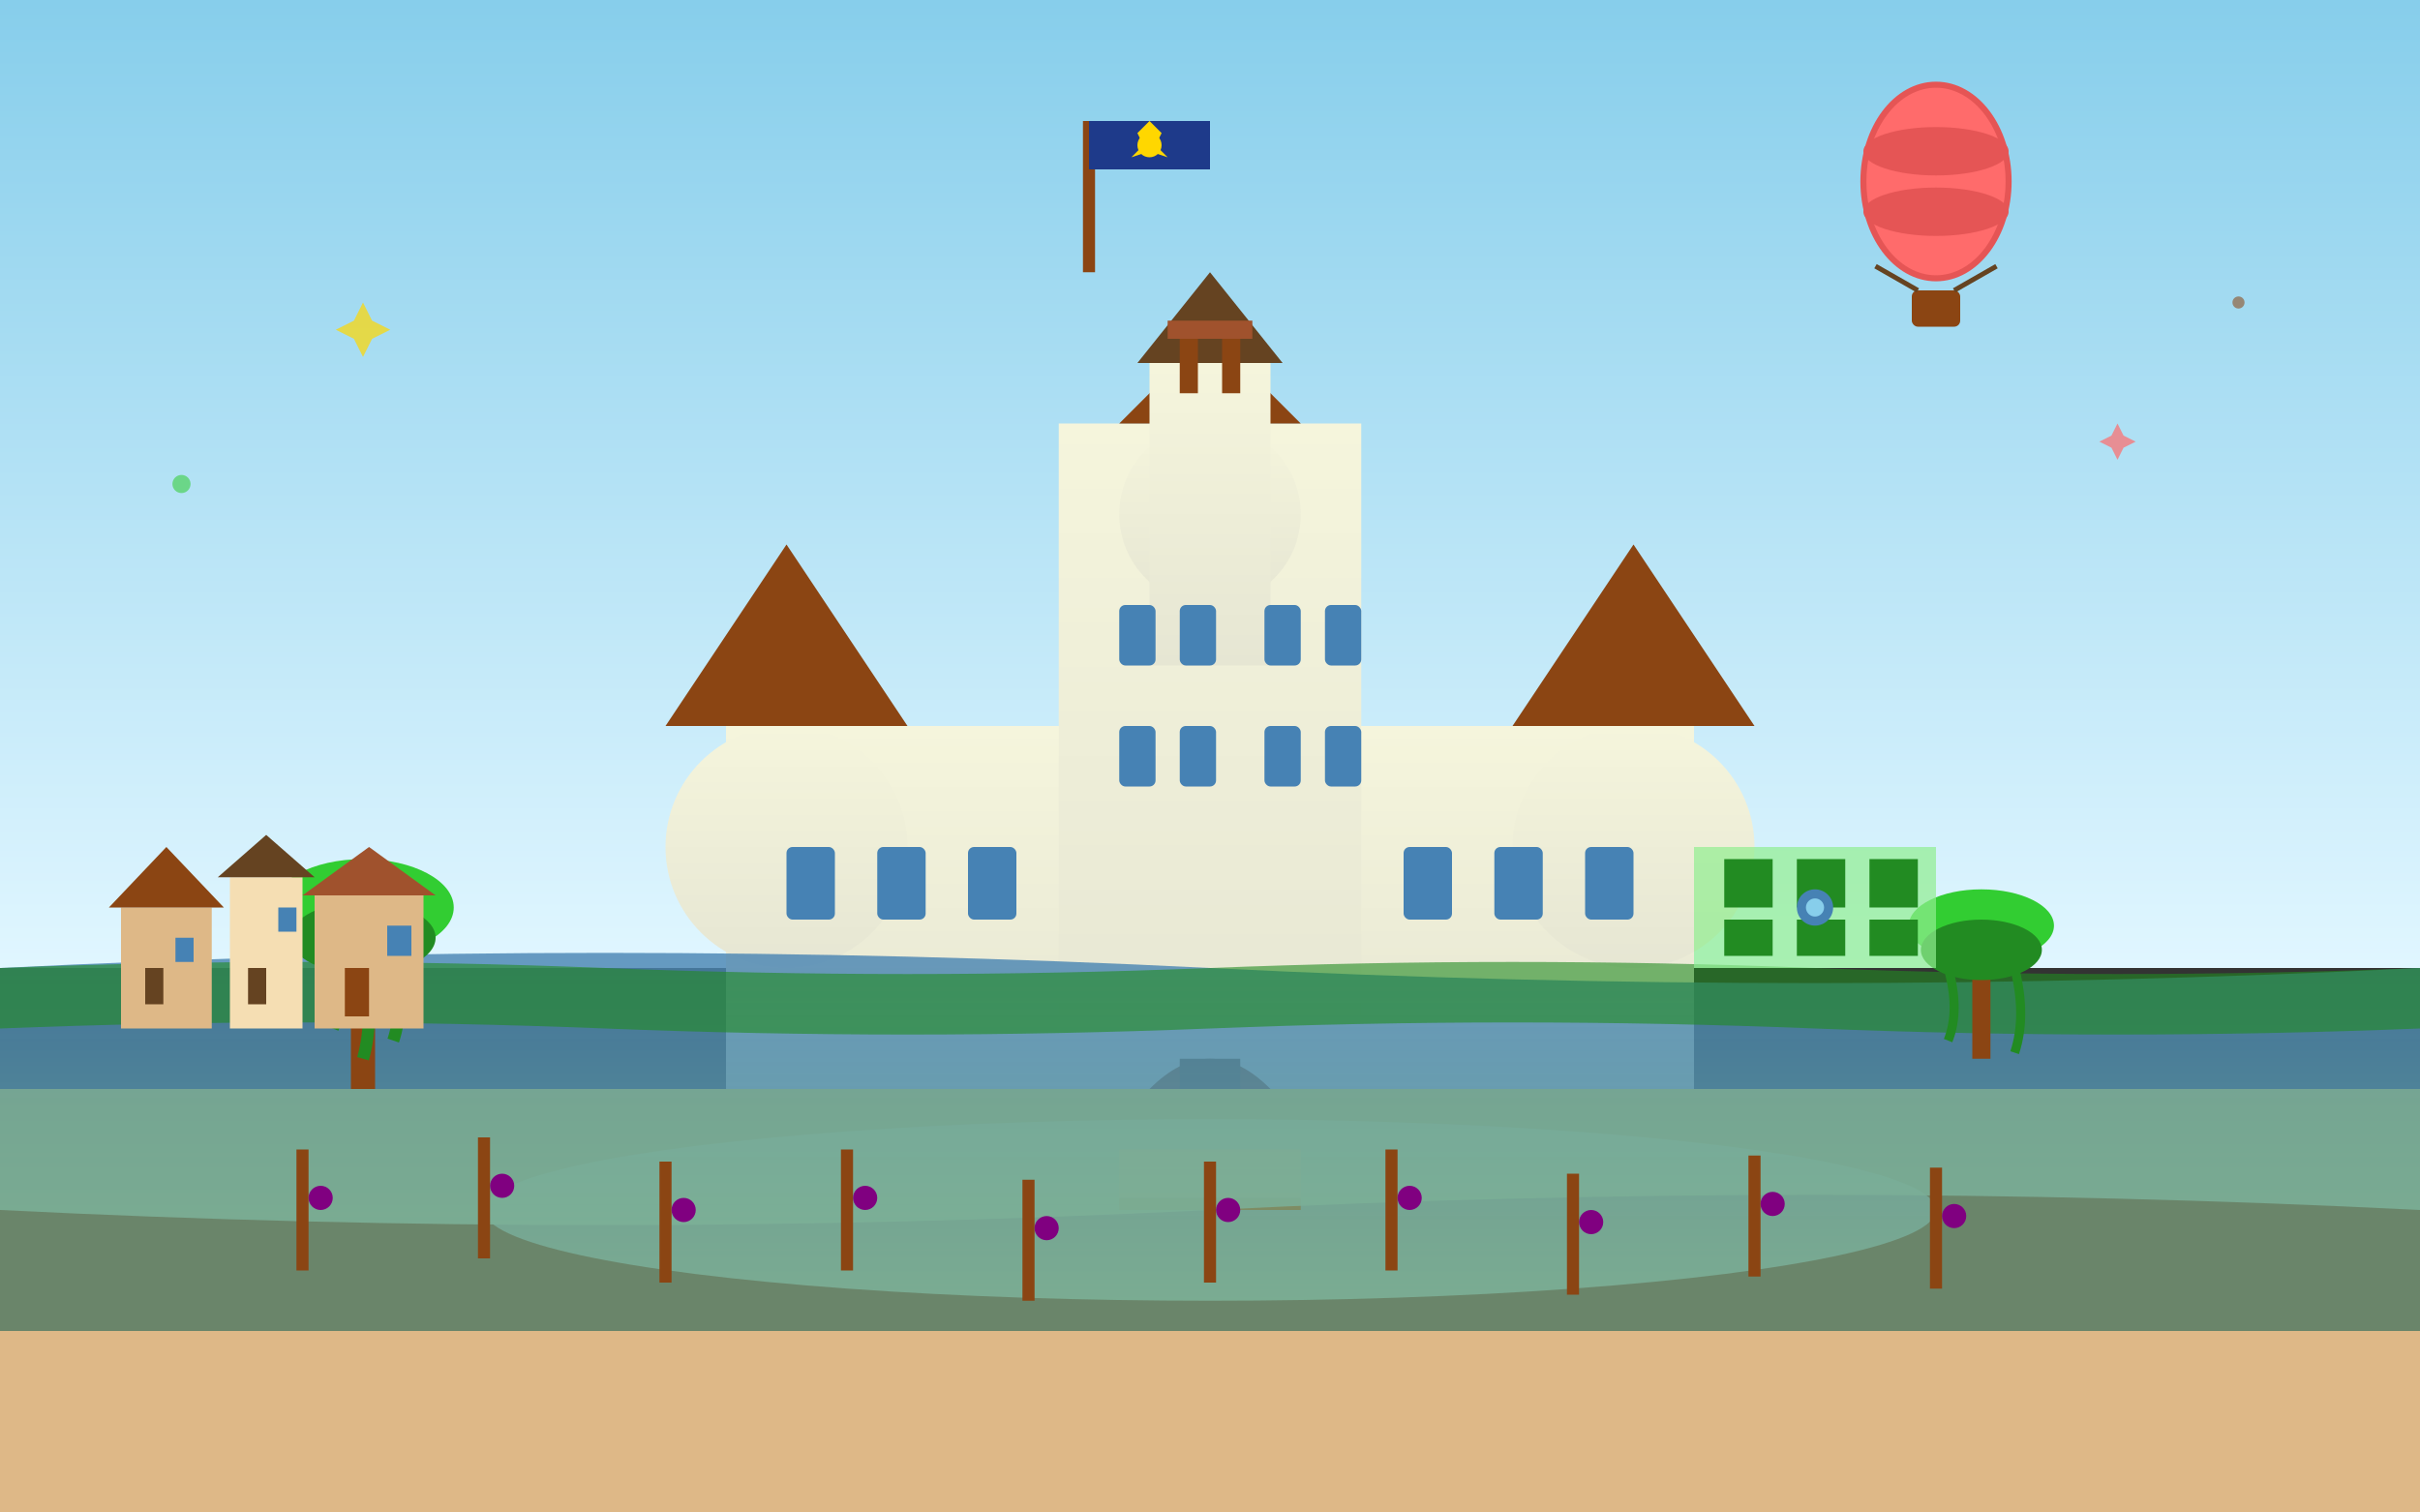
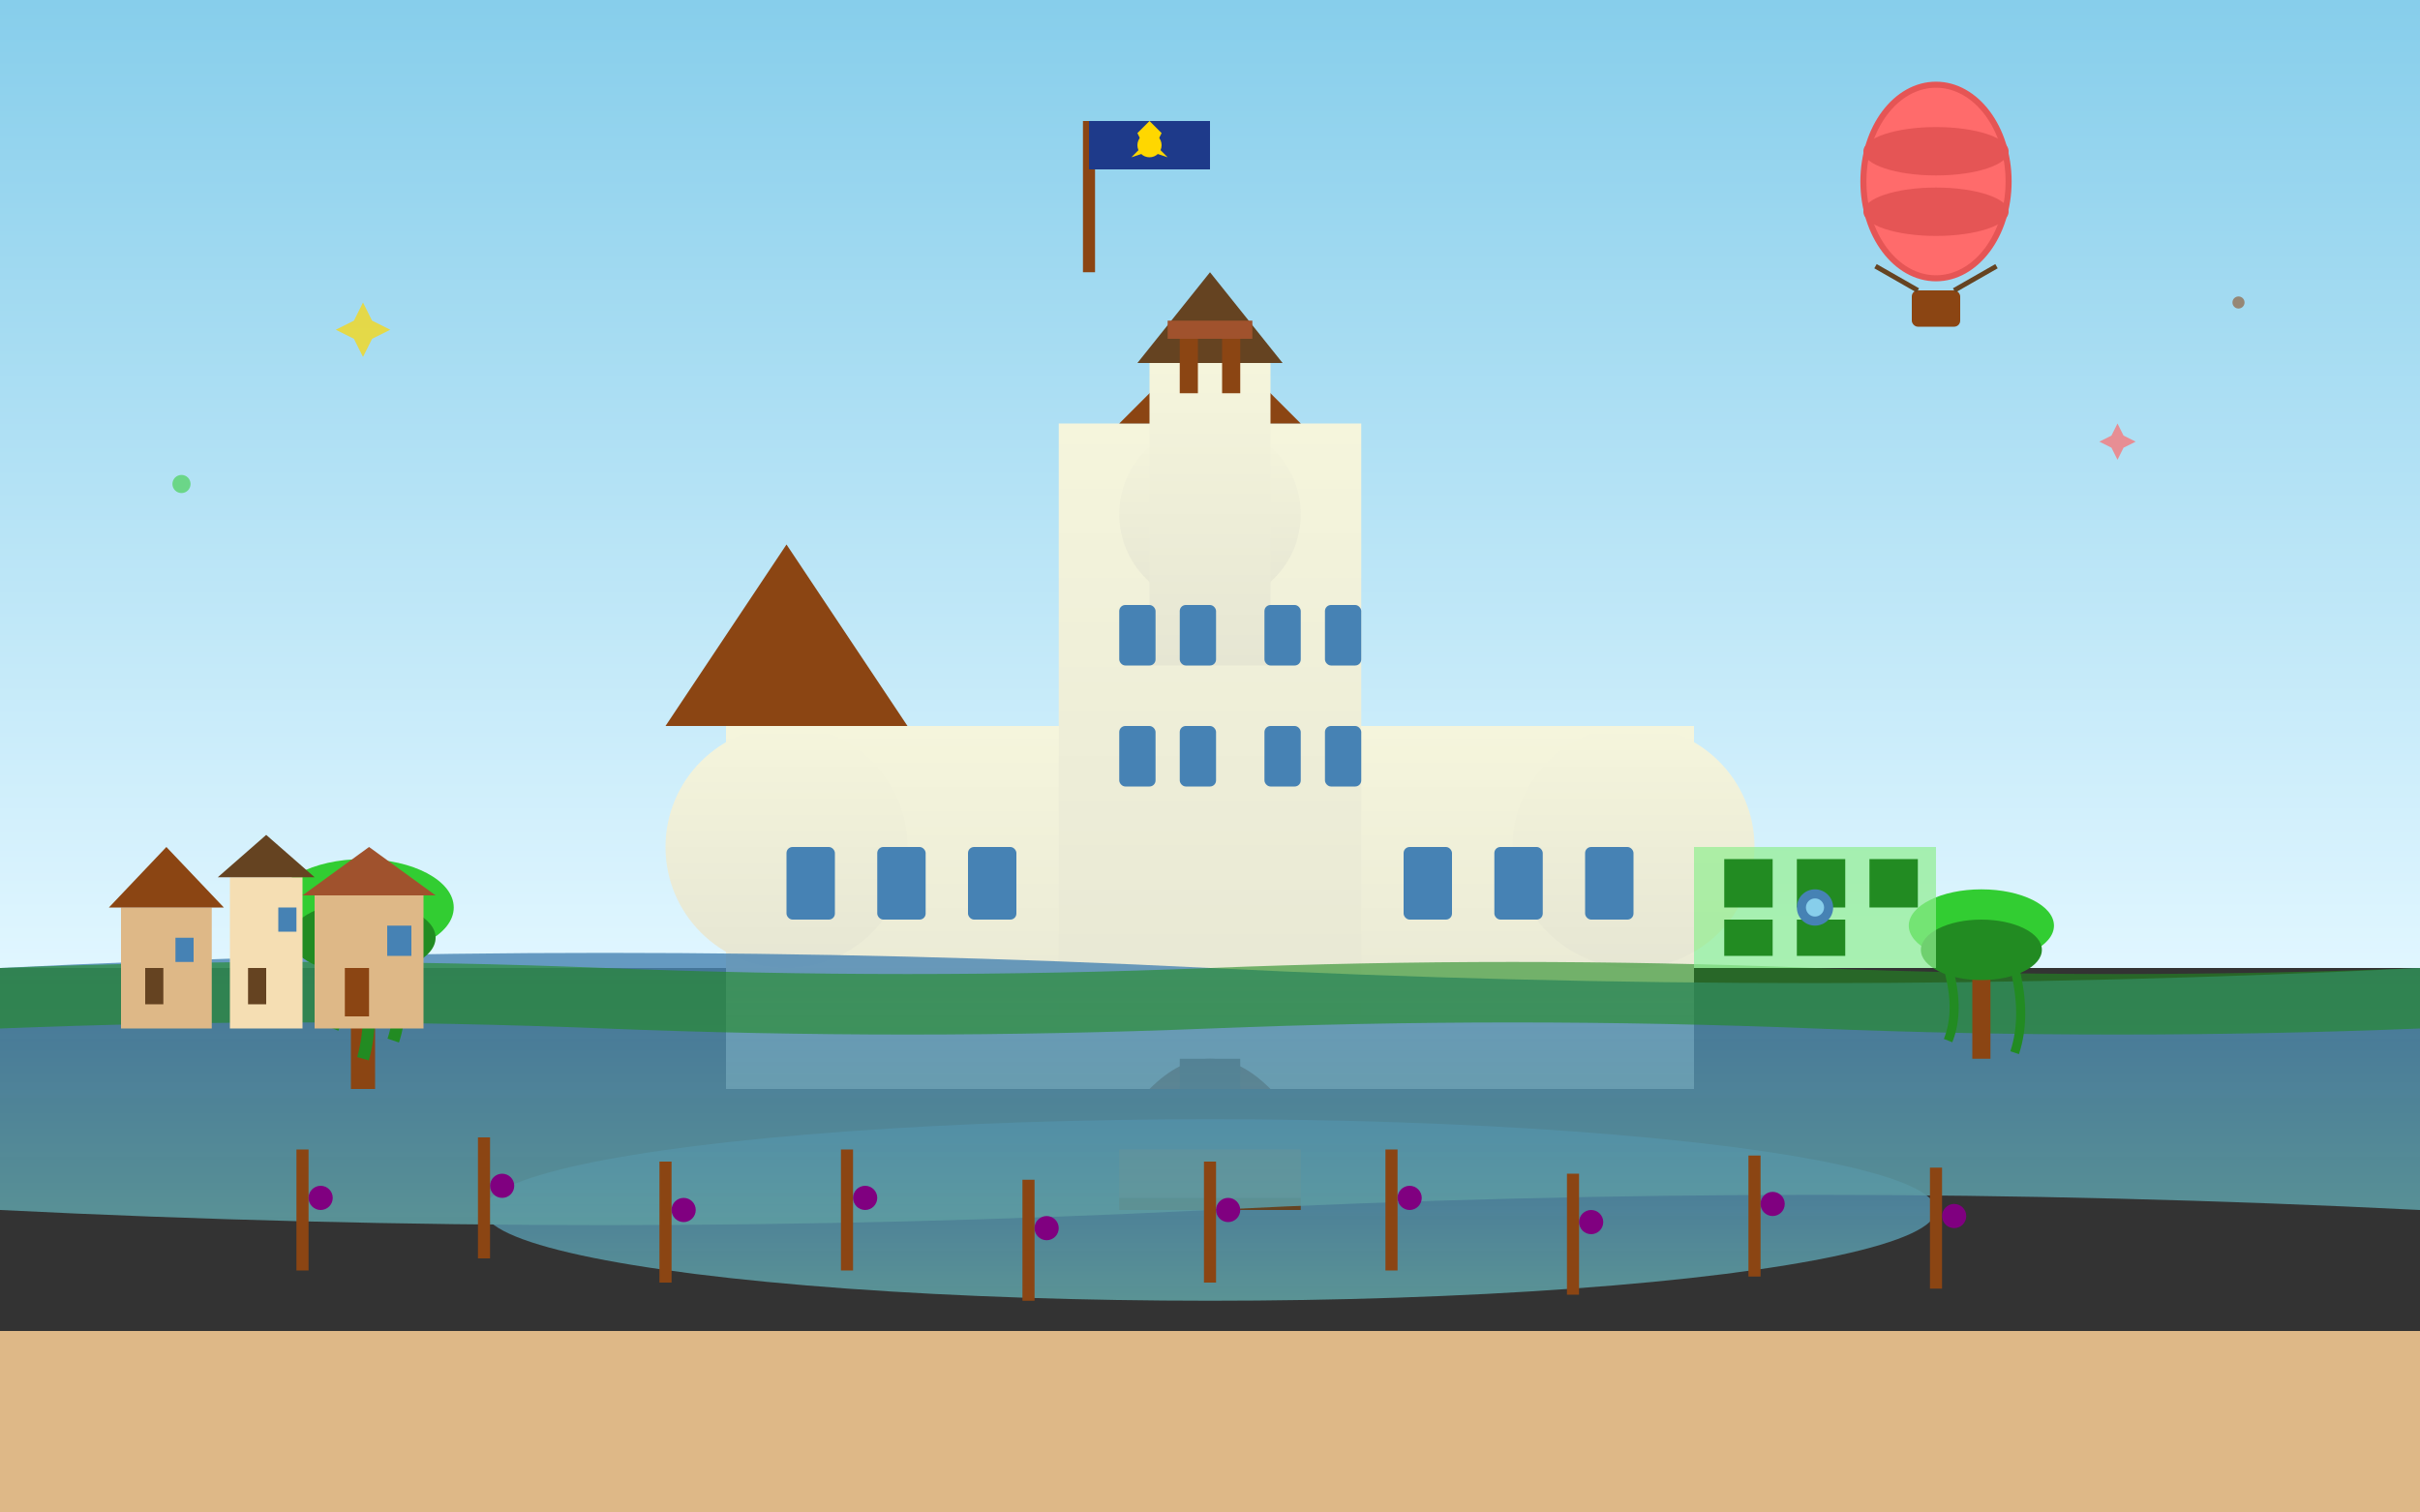
<svg xmlns="http://www.w3.org/2000/svg" width="400" height="250" viewBox="0 0 400 250" fill="none">
  <rect x="0" y="0" width="400" height="250" fill="#333333" stroke="none" />
  <defs>
    <linearGradient id="sky-loire" x1="0%" y1="0%" x2="0%" y2="100%">
      <stop offset="0%" style="stop-color:#87ceeb;stop-opacity:1" />
      <stop offset="100%" style="stop-color:#e0f6ff;stop-opacity:1" />
    </linearGradient>
    <linearGradient id="château-walls" x1="0%" y1="0%" x2="0%" y2="100%">
      <stop offset="0%" style="stop-color:#f5f5dc;stop-opacity:1" />
      <stop offset="100%" style="stop-color:#e6e6d3;stop-opacity:1" />
    </linearGradient>
    <linearGradient id="loire-water" x1="0%" y1="0%" x2="0%" y2="100%">
      <stop offset="0%" style="stop-color:#4682b4;stop-opacity:0.8" />
      <stop offset="100%" style="stop-color:#5f9ea0;stop-opacity:0.9" />
    </linearGradient>
  </defs>
  <rect width="400" height="160" fill="url(#sky-loire)" />
  <g transform="translate(100, 40)">
    <rect x="20" y="80" width="160" height="60" fill="url(#château-walls)" />
    <rect x="75" y="30" width="50" height="110" fill="url(#château-walls)" />
    <circle cx="30" cy="100" r="20" fill="url(#château-walls)" />
    <circle cx="170" cy="100" r="20" fill="url(#château-walls)" />
    <circle cx="100" cy="45" r="15" fill="url(#château-walls)" />
    <path d="M10 80 L30 50 L50 80 Z" fill="#8b4513" />
-     <path d="M150 80 L170 50 L190 80 Z" fill="#8b4513" />
+     <path d="M150 80 L190 80 Z" fill="#8b4513" />
    <path d="M85 30 L100 15 L115 30 Z" fill="#8b4513" />
    <rect x="90" y="20" width="20" height="50" fill="url(#château-walls)" />
    <path d="M88 20 L100 5 L112 20 Z" fill="#654321" />
    <rect x="95" y="15" width="3" height="10" fill="#8b4513" />
    <rect x="102" y="15" width="3" height="10" fill="#8b4513" />
    <rect x="93" y="13" width="7" height="3" fill="#a0522d" />
    <rect x="100" y="13" width="7" height="3" fill="#a0522d" />
    <rect x="30" y="100" width="8" height="12" fill="#4682b4" rx="1" />
    <rect x="45" y="100" width="8" height="12" fill="#4682b4" rx="1" />
    <rect x="60" y="100" width="8" height="12" fill="#4682b4" rx="1" />
    <rect x="132" y="100" width="8" height="12" fill="#4682b4" rx="1" />
    <rect x="147" y="100" width="8" height="12" fill="#4682b4" rx="1" />
    <rect x="162" y="100" width="8" height="12" fill="#4682b4" rx="1" />
    <rect x="85" y="60" width="6" height="10" fill="#4682b4" rx="1" />
    <rect x="95" y="60" width="6" height="10" fill="#4682b4" rx="1" />
    <rect x="109" y="60" width="6" height="10" fill="#4682b4" rx="1" />
    <rect x="119" y="60" width="6" height="10" fill="#4682b4" rx="1" />
    <rect x="85" y="80" width="6" height="10" fill="#4682b4" rx="1" />
    <rect x="95" y="80" width="6" height="10" fill="#4682b4" rx="1" />
    <rect x="109" y="80" width="6" height="10" fill="#4682b4" rx="1" />
    <rect x="119" y="80" width="6" height="10" fill="#4682b4" rx="1" />
    <path d="M90 140 Q100 130 110 140 L110 140 L90 140 Z" fill="#8b4513" />
    <rect x="95" y="135" width="10" height="5" fill="#654321" />
    <ellipse cx="100" cy="160" rx="120" ry="15" fill="url(#loire-water)" />
    <rect x="85" y="150" width="30" height="8" fill="#8b7d6b" />
    <rect x="85" y="158" width="30" height="2" fill="#654321" />
  </g>
  <path d="M0 160 Q100 155 200 160 Q300 165 400 160 L400 200 Q300 195 200 200 Q100 205 0 200 Z" fill="url(#loire-water)" />
  <path d="M0 160 Q50 158 100 160 Q150 162 200 160 Q250 158 300 160 Q350 162 400 160 L400 170 Q350 172 300 170 Q250 168 200 170 Q150 172 100 170 Q50 168 0 170 Z" fill="#228b22" opacity="0.6" />
  <g transform="translate(50, 140)">
    <rect x="8" y="15" width="4" height="25" fill="#8b4513" />
    <ellipse cx="10" cy="10" rx="15" ry="8" fill="#32cd32" />
    <ellipse cx="10" cy="15" rx="12" ry="6" fill="#228b22" />
    <path d="M5 18 Q7 25 5 30" stroke="#228b22" stroke-width="2" fill="none" />
    <path d="M10 18 Q12 28 10 35" stroke="#228b22" stroke-width="2" fill="none" />
    <path d="M15 18 Q17 26 15 32" stroke="#228b22" stroke-width="2" fill="none" />
  </g>
  <g transform="translate(320, 145)">
    <rect x="6" y="10" width="3" height="20" fill="#8b4513" />
    <ellipse cx="7.5" cy="8" rx="12" ry="6" fill="#32cd32" />
    <ellipse cx="7.5" cy="12" rx="10" ry="5" fill="#228b22" />
    <path d="M2 15 Q4 22 2 27" stroke="#228b22" stroke-width="1.5" fill="none" />
    <path d="M7.5" y1="15" x2="7.5" y2="25" stroke="#228b22" stroke-width="1.5" fill="none" />
    <path d="M13 15 Q15 23 13 29" stroke="#228b22" stroke-width="1.5" fill="none" />
  </g>
  <g transform="translate(280, 100)">
    <rect x="0" y="40" width="40" height="20" fill="#90ee90" opacity="0.7" />
    <rect x="5" y="42" width="8" height="8" fill="#228b22" />
    <rect x="17" y="42" width="8" height="8" fill="#228b22" />
    <rect x="29" y="42" width="8" height="8" fill="#228b22" />
    <rect x="5" y="52" width="8" height="6" fill="#228b22" />
    <rect x="17" y="52" width="8" height="6" fill="#228b22" />
-     <rect x="29" y="52" width="8" height="6" fill="#228b22" />
    <circle cx="20" cy="50" r="3" fill="#4682b4" />
    <circle cx="20" cy="50" r="1.5" fill="#87ceeb" />
  </g>
  <g transform="translate(320, 30)">
    <ellipse cx="0" cy="0" rx="12" ry="16" fill="#ff6b6b" />
    <ellipse cx="0" cy="0" rx="12" ry="16" fill="none" stroke="#e55555" stroke-width="1" />
    <ellipse cx="0" cy="-5" rx="12" ry="4" fill="#e55555" />
    <ellipse cx="0" cy="5" rx="12" ry="4" fill="#e55555" />
    <rect x="-4" y="18" width="8" height="6" fill="#8b4513" rx="1" />
    <line x1="-10" y1="14" x2="-3" y2="18" stroke="#654321" stroke-width="0.8" />
    <line x1="10" y1="14" x2="3" y2="18" stroke="#654321" stroke-width="0.8" />
  </g>
  <g transform="translate(20, 120)">
    <rect x="0" y="30" width="15" height="20" fill="#deb887" />
    <path d="M-2 30 L7.5 20 L17 30 Z" fill="#8b4513" />
    <rect x="4" y="40" width="3" height="6" fill="#654321" />
    <rect x="9" y="35" width="3" height="4" fill="#4682b4" />
    <rect x="18" y="25" width="12" height="25" fill="#f5deb3" />
    <path d="M16 25 L24 18 L32 25 Z" fill="#654321" />
    <rect x="21" y="40" width="3" height="6" fill="#654321" />
    <rect x="26" y="30" width="3" height="4" fill="#4682b4" />
    <rect x="32" y="28" width="18" height="22" fill="#deb887" />
    <path d="M30 28 L41 20 L52 28 Z" fill="#a0522d" />
    <rect x="37" y="40" width="4" height="8" fill="#8b4513" />
    <rect x="44" y="33" width="4" height="5" fill="#4682b4" />
  </g>
  <g transform="translate(0, 180)">
-     <rect x="0" y="0" width="400" height="40" fill="#8fbc8f" opacity="0.6" />
    <line x1="50" y1="10" x2="50" y2="30" stroke="#8b4513" stroke-width="2" />
    <line x1="80" y1="8" x2="80" y2="28" stroke="#8b4513" stroke-width="2" />
    <line x1="110" y1="12" x2="110" y2="32" stroke="#8b4513" stroke-width="2" />
    <line x1="140" y1="10" x2="140" y2="30" stroke="#8b4513" stroke-width="2" />
    <line x1="170" y1="15" x2="170" y2="35" stroke="#8b4513" stroke-width="2" />
    <line x1="200" y1="12" x2="200" y2="32" stroke="#8b4513" stroke-width="2" />
    <line x1="230" y1="10" x2="230" y2="30" stroke="#8b4513" stroke-width="2" />
    <line x1="260" y1="14" x2="260" y2="34" stroke="#8b4513" stroke-width="2" />
    <line x1="290" y1="11" x2="290" y2="31" stroke="#8b4513" stroke-width="2" />
    <line x1="320" y1="13" x2="320" y2="33" stroke="#8b4513" stroke-width="2" />
    <circle cx="53" cy="18" r="2" fill="#800080" />
    <circle cx="83" cy="16" r="2" fill="#800080" />
    <circle cx="113" cy="20" r="2" fill="#800080" />
    <circle cx="143" cy="18" r="2" fill="#800080" />
    <circle cx="173" cy="23" r="2" fill="#800080" />
    <circle cx="203" cy="20" r="2" fill="#800080" />
    <circle cx="233" cy="18" r="2" fill="#800080" />
    <circle cx="263" cy="22" r="2" fill="#800080" />
    <circle cx="293" cy="19" r="2" fill="#800080" />
    <circle cx="323" cy="21" r="2" fill="#800080" />
  </g>
  <rect x="0" y="220" width="400" height="30" fill="#deb887" />
  <g transform="translate(180, 20)">
    <line x1="0" y1="0" x2="0" y2="25" stroke="#8b4513" stroke-width="2" />
    <rect x="0" y="0" width="20" height="8" fill="#1e3a8a" />
    <circle cx="10" cy="4" r="2" fill="#ffd700" />
    <path d="M8 2 L10 0 L12 2 L11 4 L13 6 L10 5 L7 6 L9 4 Z" fill="#ffd700" />
  </g>
  <g opacity="0.7">
    <path d="M60 50 L61.5 53 L64.5 54.5 L61.5 56 L60 59 L58.5 56 L55.5 54.5 L58.5 53 Z" fill="#ffd700" />
    <path d="M350 70 L351 72 L353 73 L351 74 L350 76 L349 74 L347 73 L349 72 Z" fill="#ff6b6b" />
    <circle cx="30" cy="80" r="1.5" fill="#32cd32" opacity="0.8" />
    <circle cx="370" cy="50" r="1" fill="#8b4513" opacity="0.8" />
  </g>
</svg>